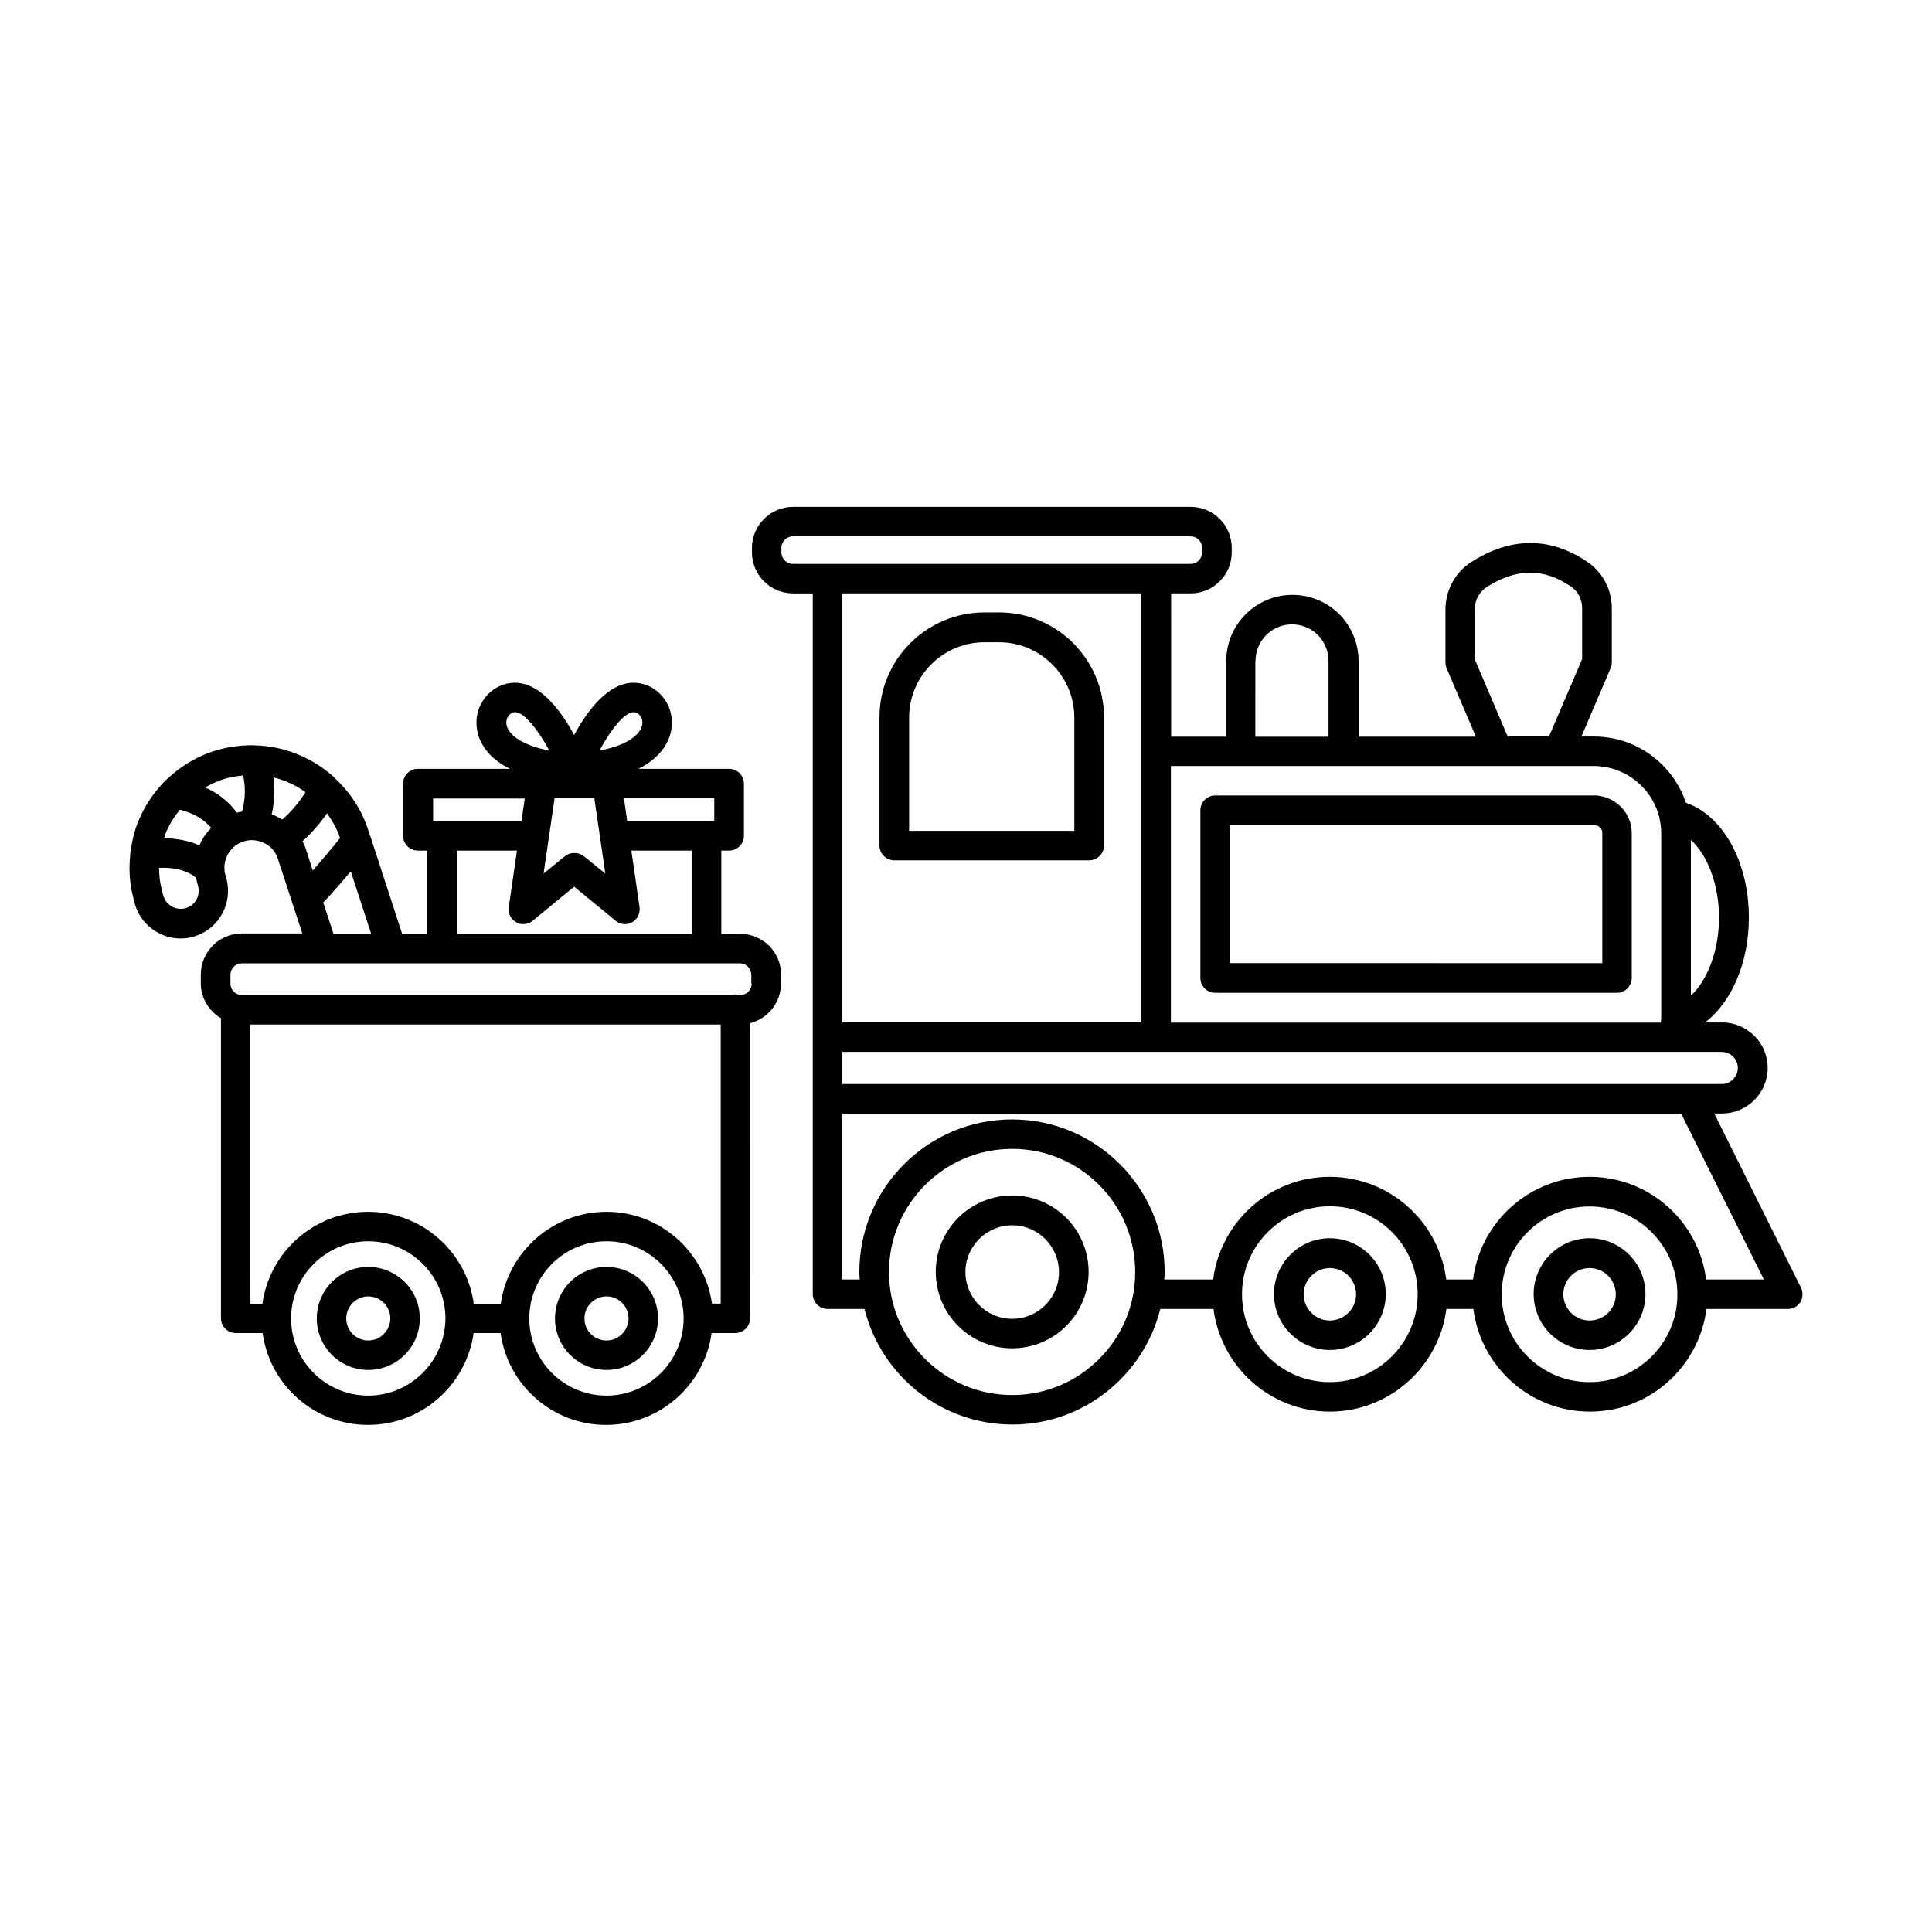
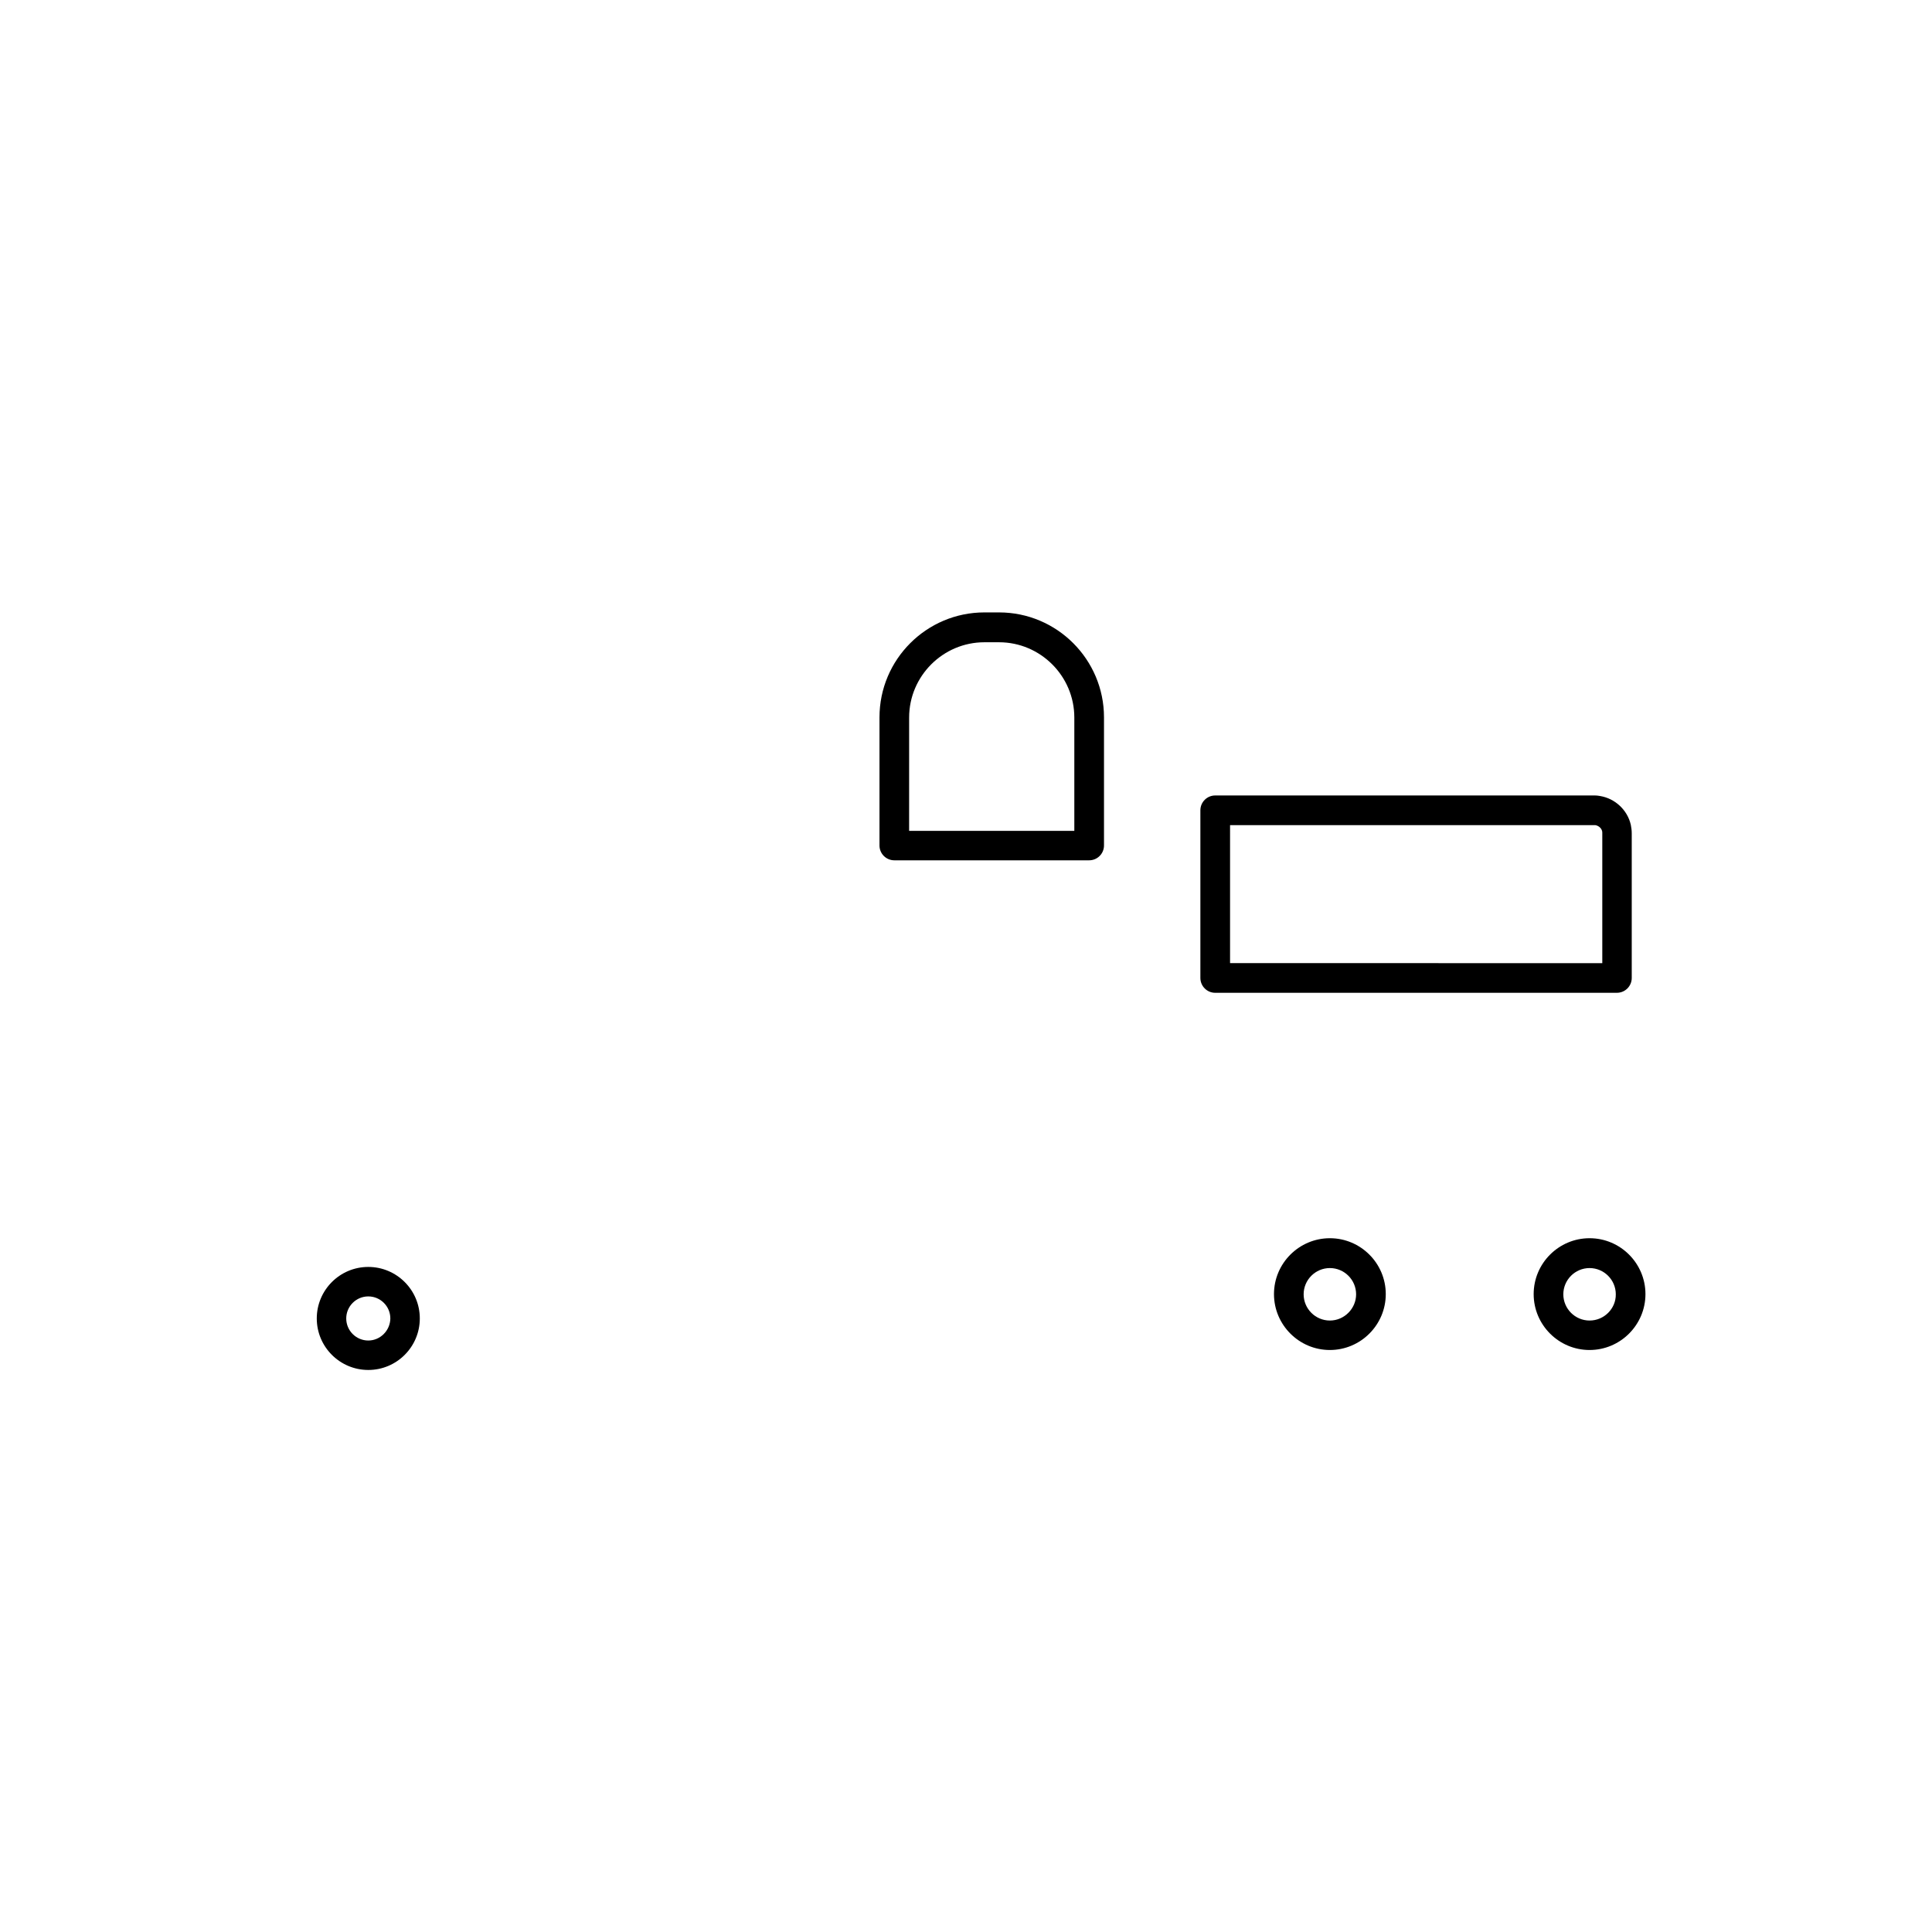
<svg xmlns="http://www.w3.org/2000/svg" fill="#000000" width="800px" height="800px" version="1.1" viewBox="144 144 512 512">
  <g>
    <path d="m466.05 407.1h106.45c2.168 0 3.93-1.762 3.93-3.93v-38.34c0-0.754-0.102-1.512-0.25-2.266-0.906-3.93-4.18-6.953-8.113-7.609-0.352-0.051-0.754-0.152-1.664-0.152l-100.36 0.004c-2.168 0-3.93 1.762-3.93 3.93v44.438c0 2.164 1.766 3.926 3.93 3.926zm3.93-44.434h96.781c0.906 0.152 1.613 0.805 1.812 1.562 0.051 0.152 0.051 0.402 0.051 0.555v34.461l-98.645-0.004z" />
-     <path d="m621.27 485.24-22.973-46.148h2.016c3.223 0 6.246-1.258 8.516-3.477 2.316-2.266 3.629-5.34 3.629-8.613 0-6.648-5.441-12.043-12.09-12.043h-4.535c7.004-5.289 11.637-15.77 11.637-27.762 0-14.812-6.902-27.105-16.676-30.43-2.973-8.918-10.781-15.719-20.152-17.23-1.359-0.203-2.672-0.352-4.18-0.352h-3.375l7.758-18.137c0.203-0.504 0.301-1.008 0.301-1.562v-14.309c0-4.938-2.418-9.523-6.5-12.293-9.875-6.648-20.203-6.648-30.73 0.051-4.231 2.672-6.852 7.457-6.852 12.543v14.055c0 0.504 0.102 1.059 0.301 1.562l7.758 18.137h-31.086v-20.051c0-4.637-1.812-9.07-5.141-12.445-3.324-3.273-7.707-5.09-12.395-5.09-9.672 0-17.531 7.859-17.531 17.531v20.051h-14.609l-0.004-37.98h5.188c5.996 0 10.883-4.887 10.883-10.883v-1.16c0-5.996-4.887-10.883-10.883-10.883l-105.39 0.004c-5.996 0-10.883 4.887-10.883 10.883v1.16c0 5.996 4.887 10.883 10.883 10.883h5.238v133.86 0.051 51.793c0 2.168 1.762 3.93 3.93 3.93h9.773c4.383 17.582 20.305 30.633 39.195 30.633 18.895 0 34.812-13.047 39.195-30.633h14.105c1.965 15.316 15.012 27.207 30.832 27.207s28.918-11.891 30.883-27.207h7.152c1.965 15.316 15.012 27.207 30.883 27.207s28.918-11.891 30.883-27.207h21.613c1.359 0 2.621-0.707 3.324-1.863 0.617-1.164 0.715-2.574 0.113-3.785zm-16.727-58.238c0 1.16-0.453 2.215-1.258 3.023-0.805 0.805-1.863 1.258-2.973 1.258h-8.312-0.051-224.75v-8.516h233.06c2.367 0 4.285 1.914 4.285 4.234zm-4.988-39.801c0 8.613-3.023 16.574-7.457 20.656v-41.262c4.434 4.027 7.457 11.836 7.457 20.605zm-30.281-39.953c7.106 1.16 12.898 6.602 14.508 13.551v0.051c0.301 1.41 0.453 2.719 0.453 4.031v48.566c0 0.152 0 0.301-0.051 0.855 0 0.203 0 0.453-0.051 0.707h-129.83v-68.016h112.1c1.059 0 1.965 0.102 2.871 0.254zm-34.461-28.566v-13.25c0-2.367 1.258-4.637 3.223-5.894 7.91-4.988 14.965-5.039 22.219-0.152 1.914 1.258 3.023 3.426 3.023 5.793v13.504l-8.766 20.453h-10.984zm-58.086 0.453c0-5.34 4.332-9.672 9.672-9.672 2.57 0 5.039 1.008 6.852 2.82 1.812 1.863 2.82 4.281 2.82 6.902v20.051h-19.398l0.004-20.102zm-125.65-28.766v-1.16c0-1.715 1.359-3.074 3.074-3.074h105.35c1.715 0 3.074 1.359 3.074 3.074v1.16c0 1.715-1.359 3.074-3.074 3.074l-9.121-0.004h-96.227c-1.715 0-3.074-1.41-3.074-3.07zm95.371 10.879v113.66h-79.25v-113.66zm-34.207 212.46c-17.984 0-32.648-14.609-32.648-32.598 0-17.984 14.609-32.648 32.648-32.648 17.984 0 32.598 14.609 32.598 32.648 0.047 17.938-14.613 32.598-32.598 32.598zm84.184-3.426c-12.848 0-23.277-10.43-23.277-23.227v-0.051-0.051c0-12.848 10.48-23.277 23.277-23.277 12.848 0 23.277 10.43 23.277 23.277 0 12.852-10.43 23.328-23.277 23.328zm68.82 0c-12.848 0-23.277-10.43-23.277-23.277s10.43-23.277 23.277-23.277 23.277 10.43 23.277 23.277v0.051 0.051c0 12.75-10.43 23.176-23.277 23.176zm30.887-27.203c-1.914-15.316-15.012-27.207-30.883-27.207-15.82 0-28.918 11.891-30.883 27.207h-7.106c-1.914-15.316-15.012-27.207-30.883-27.207-15.82 0-28.918 11.891-30.883 27.207h-12.949c0.051-0.656 0.102-1.309 0.102-1.965 0-22.32-18.137-40.457-40.457-40.457-22.32 0-40.457 18.137-40.457 40.457 0 0.656 0.051 1.309 0.102 1.965h-4.684v-43.934h222.38l21.914 43.934z" />
-     <path d="m340.14 391.48h-4.988v-22.066h2.066c2.168 0 3.93-1.762 3.93-3.93v-13.805c0-2.168-1.762-3.93-3.93-3.93h-24.031c6.5-3.273 8.969-8.062 8.867-12.543-0.152-5.691-4.684-10.277-10.176-10.277-6.801 0-12.344 7.609-15.719 13.855-3.375-6.246-8.918-13.855-15.719-13.855-5.441 0-10.027 4.637-10.176 10.277-0.102 4.484 2.367 9.32 8.867 12.543h-24.383c-2.168 0-3.93 1.762-3.93 3.93v13.805c0 2.168 1.762 3.93 3.93 3.93h2.469v22.066h-6.648l-8.312-25.543c-0.051-0.102-0.051-0.203-0.102-0.301l-0.754-2.168c-0.051-0.102-0.051-0.203-0.102-0.352-1.715-4.836-4.637-9.27-8.465-12.797-0.152-0.203-0.352-0.402-0.656-0.656-5.289-4.684-12.09-7.559-19.145-8.062-0.605-0.051-1.059 0-1.664-0.102-3.629-0.051-7.254 0.453-10.73 1.562-2.215 0.707-4.332 1.664-6.398 2.871-2.57 1.562-4.938 3.426-7.055 5.594-0.102 0.102-0.203 0.25-0.301 0.352-2.82 3.023-4.988 6.551-6.449 10.328-0.855 2.168-1.41 4.535-1.762 7.004-0.102 0.352-0.152 0.754-0.152 1.16-0.105 1.309-0.203 2.519-0.203 3.727 0 2.519 0.301 5.039 0.855 7.203 0.203 0.906 0.453 1.863 0.707 2.719 2.168 6.602 9.32 10.227 15.871 8.062 6.398-2.066 10.027-8.918 8.211-15.367-0.051-0.203-0.102-0.402-0.152-0.605-0.203-0.555-0.301-1.059-0.301-1.41 0-0.25 0-0.453-0.051-0.754 0-1.359 0.402-2.719 1.16-3.93 0.656-1.008 1.461-1.812 2.469-2.367 0.453-0.25 0.906-0.504 1.258-0.605 0.402-0.102 0.754-0.203 1.309-0.301 0.402-0.102 0.906-0.102 1.211-0.102 0.805 0.051 1.512 0.152 2.215 0.402 1.359 0.453 2.57 1.258 3.375 2.316 0.555 0.707 0.957 1.512 1.211 2.316l6.449 19.699h-16.02c-5.996 0-10.883 4.887-10.883 10.883v2.266c0 3.981 2.168 7.406 5.34 9.32v79.5c0 2.168 1.762 3.93 3.93 3.93l7.102 0.008c1.914 13.754 13.703 24.336 27.961 24.336 14.258 0 26.047-10.629 27.961-24.336h7.152c1.914 13.754 13.703 24.336 27.961 24.336s26.047-10.629 27.961-24.336h6.246c2.168 0 3.93-1.762 3.93-3.93l0.004-78.191c4.734-1.211 8.211-5.441 8.211-10.531v-2.266c0.102-5.996-4.785-10.883-10.832-10.883zm-6.801-29.926h-3.68-0.102-19.348l-0.855-5.996h23.93l0.004 5.996zm-34.66 9.32c-0.102-0.102-0.25-0.102-0.352-0.203-0.203-0.152-0.453-0.25-0.656-0.352-0.25-0.102-0.453-0.152-0.707-0.203-0.25-0.051-0.504-0.051-0.754-0.051s-0.504 0-0.754 0.051c-0.25 0.051-0.453 0.102-0.707 0.203-0.25 0.102-0.453 0.203-0.656 0.352-0.102 0.051-0.25 0.102-0.352 0.203l-5.691 4.637 2.922-19.949h10.531l2.922 19.949zm13.25-38.141c1.211 0 2.266 1.211 2.316 2.672 0.051 2.82-3.527 6.047-11.387 7.508 2.973-5.543 6.652-10.18 9.07-10.18zm-31.438 0c2.418 0 6.098 4.637 9.07 10.176-7.859-1.512-11.438-4.684-11.387-7.508 0.047-1.457 1.105-2.668 2.316-2.668zm-21.766 22.875h24.336l-0.855 5.996h-20-0.102-3.324l-0.004-5.996zm6.348 13.805h15.922l-2.168 15.012c-0.25 1.613 0.555 3.176 1.965 3.981 0.605 0.352 1.258 0.504 1.914 0.504 0.906 0 1.762-0.301 2.469-0.906l10.984-9.02 10.984 9.02c0.707 0.605 1.613 0.906 2.469 0.906 0.656 0 1.309-0.152 1.914-0.504 1.41-0.805 2.168-2.367 1.965-3.981l-2.168-15.012h15.973v22.066h-62.223zm-49.07-9.574c0.805-3.629 0.855-6.953 0.453-9.824 3.074 0.754 5.996 2.117 8.516 3.93-1.914 2.973-3.981 5.391-6.195 7.254-0.859-0.551-1.816-1.055-2.773-1.359zm9.168 9.523c-0.25-0.855-0.605-1.664-1.008-2.418 2.316-2.066 4.484-4.484 6.5-7.406 1.359 1.863 2.469 3.828 3.273 5.996 0 0.102 0.051 0.152 0.051 0.25 0.051 0.102 0.102 0.25 0.102 0.352-2.066 2.621-4.836 5.844-7.203 8.566zm-22.016-18.844c1.715-0.555 3.527-0.855 5.289-1.008 0.555 2.621 0.707 5.945-0.301 9.574-0.453 0.051-0.906 0.152-1.359 0.301-2.316-3.223-5.34-5.34-8.414-6.699 1.562-0.906 3.121-1.613 4.785-2.168zm-15.668 15.617c0.102-0.352 0.203-0.707 0.301-1.008 0.906-2.418 2.266-4.535 3.879-6.551 2.922 0.707 6.047 2.168 8.312 4.836-0.707 0.707-1.359 1.512-1.965 2.367-0.453 0.707-0.855 1.512-1.16 2.266-2.719-1.203-5.891-1.859-9.367-1.91zm5.894 18.492c-2.519 0.805-5.188-0.555-6.047-3.074-0.203-0.605-0.352-1.211-0.504-1.965-0.453-1.715-0.656-3.578-0.656-5.492v-0.102c3.324-0.152 7.004 0.352 9.773 2.621 0.102 0.555 0.25 1.109 0.402 1.664 0.051 0.152 0.051 0.25 0.102 0.402 0.758 2.469-0.602 5.141-3.07 5.945zm36.273-1.461c2.168-2.215 4.887-5.34 7.305-8.262l5.391 16.523h-9.977zm11.941 130.69c-11.285 0-20.453-9.168-20.453-20.453s9.168-20.453 20.453-20.453c11.285 0 20.402 9.168 20.453 20.402v0.051 0.051c-0.102 11.234-9.219 20.402-20.453 20.402zm63.125 0c-11.285 0-20.453-9.168-20.453-20.453s9.168-20.453 20.453-20.453c11.285 0 20.402 9.168 20.453 20.402v0.051 0.051c-0.047 11.285-9.215 20.402-20.453 20.402zm27.965-24.332c-1.914-13.754-13.703-24.383-27.961-24.383-14.258 0-26.098 10.629-28.012 24.383h-7.152c-1.914-13.754-13.703-24.383-28.012-24.383-14.309 0-26.098 10.629-28.012 24.383h-3.176l-0.004-74.012h124.64v73.961h-2.316zm10.527-84.895c0 1.715-1.359 3.074-3.074 3.074h-0.453c-0.25-0.051-0.504-0.152-0.805-0.152-0.25 0-0.453 0.102-0.656 0.152h-130.08c-1.715 0-3.074-1.359-3.074-3.074v-2.266c0-1.715 1.359-3.074 3.074-3.074h131.89c1.715 0 3.074 1.359 3.074 3.074v2.266z" />
    <path d="m381 371.99h51.641c2.168 0 3.93-1.762 3.93-3.93v-33.957c0-15.316-12.445-27.809-27.809-27.809h-3.879c-15.316 0-27.809 12.445-27.809 27.809v33.957c-0.004 2.164 1.762 3.93 3.926 3.93zm3.93-37.836c0-10.984 8.969-19.949 19.949-19.949h3.879c10.984 0 19.949 8.969 19.949 19.949v30.027h-43.781z" />
-     <path d="m412.24 460.81c-11.184 0-20.254 9.07-20.254 20.254s9.07 20.254 20.254 20.254c11.184 0 20.254-9.07 20.254-20.254 0-11.188-9.07-20.254-20.254-20.254zm0 32.695c-6.852 0-12.395-5.594-12.395-12.395 0-6.852 5.594-12.395 12.395-12.395 6.852 0 12.395 5.594 12.395 12.395 0.047 6.805-5.543 12.395-12.395 12.395z" />
    <path d="m496.43 472.14c-8.16 0-14.812 6.648-14.812 14.812 0 8.16 6.648 14.812 14.812 14.812 8.16 0 14.812-6.648 14.812-14.812 0-8.164-6.648-14.812-14.812-14.812zm0 21.816c-3.828 0-6.953-3.125-6.953-6.953 0-3.828 3.125-6.953 6.953-6.953s6.953 3.125 6.953 6.953c0 3.777-3.121 6.953-6.953 6.953z" />
-     <path d="m304.73 479.75c-7.559 0-13.652 6.144-13.652 13.652 0 7.559 6.144 13.652 13.652 13.652 7.559 0 13.652-6.144 13.652-13.652 0.004-7.555-6.144-13.652-13.652-13.652zm0 19.5c-3.223 0-5.844-2.621-5.844-5.844s2.621-5.844 5.844-5.844c3.223 0 5.844 2.621 5.844 5.844-0.047 3.223-2.617 5.844-5.844 5.844z" />
    <path d="m241.6 479.75c-7.559 0-13.652 6.144-13.652 13.652 0 7.559 6.144 13.652 13.652 13.652 7.559 0 13.652-6.144 13.652-13.652 0-7.555-6.144-13.652-13.652-13.652zm0 19.5c-3.223 0-5.844-2.621-5.844-5.844s2.621-5.844 5.844-5.844c3.223 0 5.844 2.621 5.844 5.844-0.051 3.223-2.672 5.844-5.844 5.844z" />
    <path d="m565.25 472.14c-8.16 0-14.812 6.648-14.812 14.812 0 8.16 6.648 14.812 14.812 14.812 8.16 0 14.812-6.648 14.812-14.812 0-8.164-6.648-14.812-14.812-14.812zm0 21.816c-3.828 0-6.953-3.125-6.953-6.953 0-3.828 3.125-6.953 6.953-6.953s6.953 3.125 6.953 6.953c0.051 3.777-3.07 6.953-6.953 6.953z" />
  </g>
</svg>